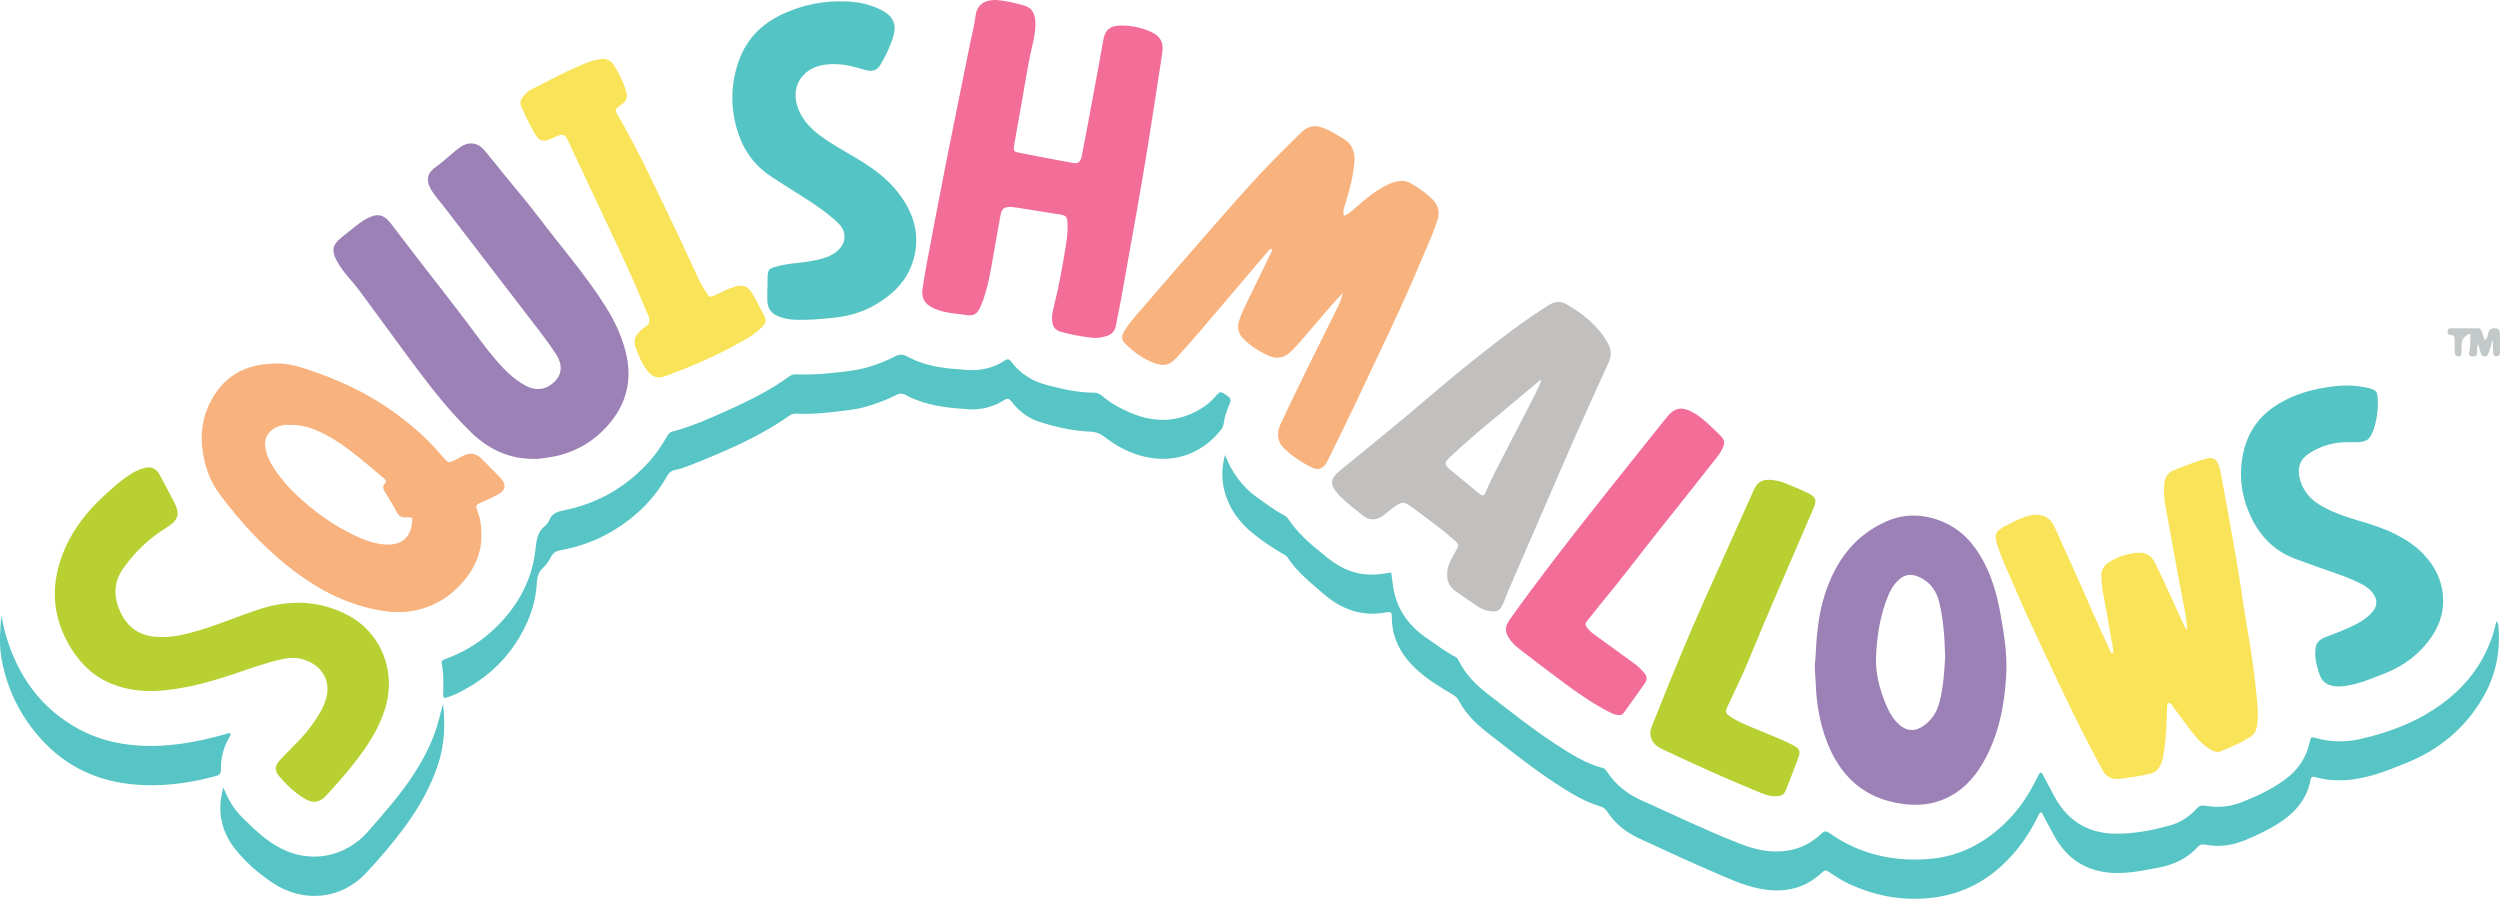
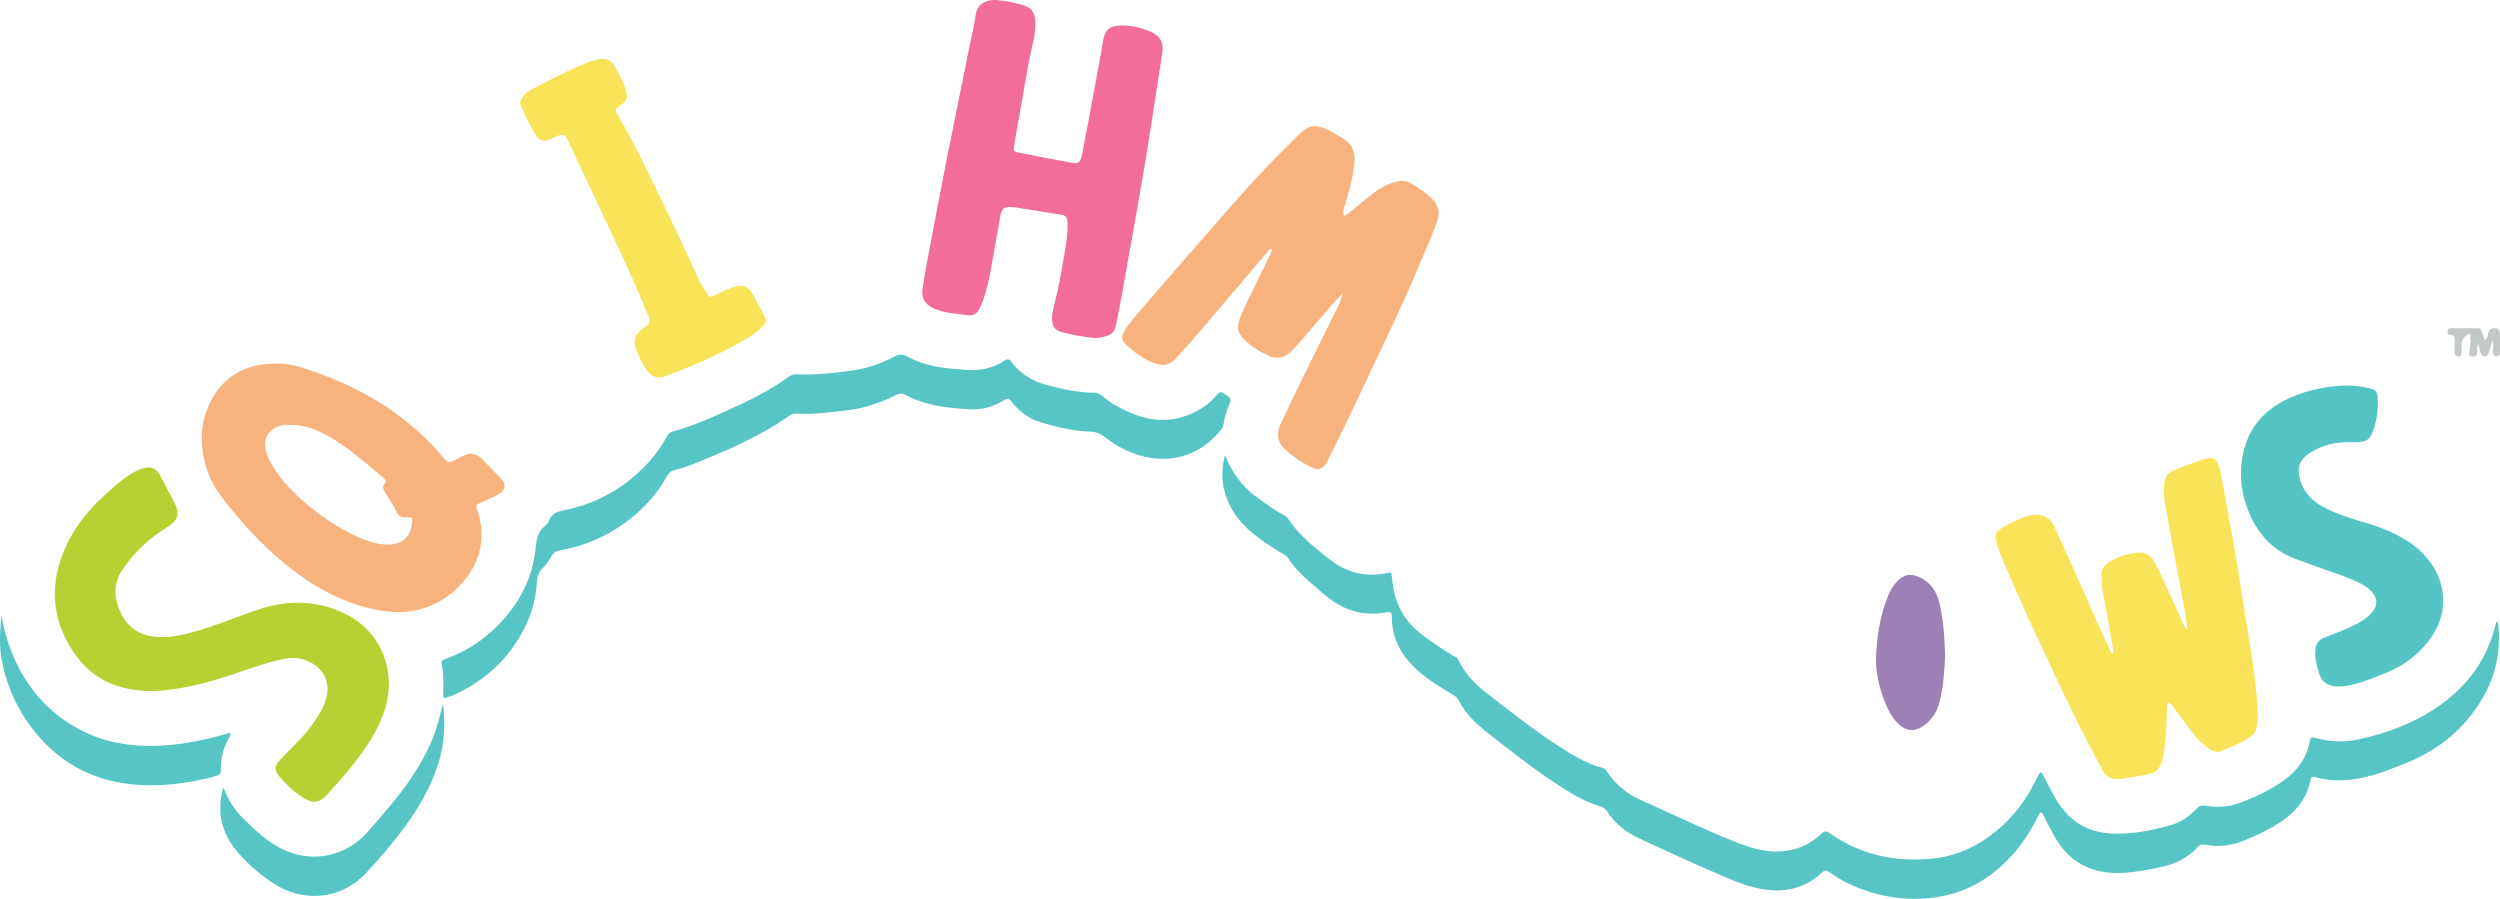
<svg xmlns="http://www.w3.org/2000/svg" id="Layer_2" viewBox="0 0 641.58 230.66">
  <defs>
    <style>.cls-1{fill:#9c81b6;}.cls-2{fill:#f9e359;}.cls-3{fill:#f7b27e;}.cls-4{fill:#55c4c4;}.cls-5{fill:#c3c8c8;}.cls-6{fill:#57c5c5;}.cls-7{fill:#f26e98;}.cls-8{fill:#c2c0bf;}.cls-9{fill:#b9d033;}</style>
  </defs>
  <g id="Layer_1-2">
    <path class="cls-6" d="M314.36,116.72c.86,2.22,1.93,4.23,3.32,6.09,1.43,1.92,3.11,3.59,5.06,4.95,2.14,1.49,4.21,3.11,6.54,4.32.55.29,1.02.63,1.37,1.16,2.25,3.38,5.25,6.05,8.38,8.57,1.09.88,2.16,1.78,3.31,2.57,4.01,2.74,8.41,3.66,13.19,2.75.47-.09.95-.12,1.5-.18.13.93.27,1.82.37,2.71.68,6.23,3.87,10.86,9,14.29,2.37,1.59,4.62,3.37,7.18,4.66.41.21.6.59.79.97,1.68,3.41,4.25,6.05,7.21,8.34,5.83,4.49,11.56,9.09,17.74,13.11,3.77,2.46,7.55,4.9,11.99,6.05.54.14.78.51,1.06.92,2.18,3.27,5.06,5.67,8.67,7.29,8.37,3.75,16.64,7.76,25.19,11.12,3.01,1.18,6.11,2.06,9.37,2.11,4.52.06,8.48-1.41,11.77-4.52.75-.71,1.21-.86,2.12-.21,7.85,5.53,16.67,7.48,26.12,6.59,6.41-.6,12.06-3.21,16.98-7.34,4.16-3.48,7.34-7.75,9.77-12.58.38-.75.77-1.49,1.15-2.21.66.02.73.52.91.86,1.01,1.87,1.95,3.78,3,5.63,3.34,5.95,8.4,9.08,15.28,9.2,4.91.09,9.68-.84,14.36-2.17,2.62-.74,4.86-2.24,6.69-4.27.65-.72,1.23-.88,2.21-.72,3.1.52,6.17.32,9.15-.84,3.98-1.54,7.83-3.33,11.29-5.88,3.25-2.4,5.46-5.49,6.31-9.5.32-1.52.36-1.5,1.91-1.08,3.72,1,7.5,1.01,11.2.16,6.73-1.55,13.2-3.89,18.99-7.71,8.19-5.4,13.73-12.76,15.86-22.51.54.55.49,1.24.54,1.88.47,6.36-.85,12.33-4.08,17.84-4.6,7.83-11.22,13.3-19.62,16.67-2.87,1.15-5.74,2.34-8.73,3.17-4.82,1.34-9.66,1.83-14.55.47-.73-.2-1.09-.22-1.26.65-1.14,6.05-5.26,9.65-10.33,12.45-2.08,1.15-4.23,2.13-6.42,3.04-3.28,1.36-6.65,1.89-10.16,1.19-.74-.15-1.4-.12-1.99.53-2.72,3-6.19,4.61-10.12,5.35-3.64.69-7.27,1.45-11,1.38-7.13-.14-12.4-3.37-15.82-9.61-1.08-1.97-2.11-3.97-3.18-6-.74.24-.85.89-1.1,1.39-2.26,4.56-5.17,8.63-8.9,12.12-4.76,4.44-10.31,7.26-16.74,8.26-7.98,1.24-15.62-.05-22.89-3.46-1.75-.82-3.38-1.93-5-3-.69-.46-1.08-.44-1.7.14-4.81,4.55-10.53,5.42-16.77,4.02-3.7-.83-7.13-2.4-10.59-3.89-6.64-2.85-13.21-5.88-19.76-8.93-3.28-1.53-5.98-3.7-7.98-6.72-.45-.68-.95-1.17-1.78-1.41-3.48-1.01-6.6-2.79-9.63-4.7-5.76-3.63-11.15-7.78-16.51-11.98-2.34-1.84-4.76-3.56-6.81-5.76-1.34-1.43-2.51-2.97-3.41-4.7-.36-.68-.82-1.13-1.48-1.52-3.19-1.87-6.38-3.8-9.13-6.28-3.98-3.59-6.55-7.95-6.57-13.5,0-1.38-.14-1.6-1.52-1.35-6.1,1.13-11.31-.69-15.97-4.72-3.36-2.91-6.85-5.64-9.31-9.42-.28-.43-.72-.64-1.14-.88-2.65-1.51-5.16-3.21-7.54-5.11-3.6-2.87-6.26-6.41-7.46-10.95-.83-3.13-.71-6.23.12-9.37Z" />
    <path class="cls-3" d="M344.37,75.46c-2.25,2.21-4.17,4.72-6.26,7.07-2.18,2.45-4.18,5.05-6.5,7.39-1.95,1.97-3.84,2.44-6.42,1.21-2.27-1.09-4.34-2.42-6.12-4.21-1.34-1.35-1.62-2.93-1.05-4.69.51-1.56,1.2-3.05,1.92-4.52,2-4.09,3.99-8.19,5.98-12.29.23-.47.57-.92.49-1.46-.46-.16-.64.09-.83.32-5.9,6.94-11.79,13.89-17.7,20.81-1.89,2.22-3.84,4.39-5.79,6.55-1.9,2.1-3.38,2.48-6.02,1.49-2.72-1.02-5-2.76-7.09-4.71-1.26-1.18-1.27-2.11-.37-3.58,1.15-1.87,2.61-3.51,4.03-5.16,6.3-7.31,12.62-14.61,18.98-21.87,3.84-4.39,7.68-8.77,11.65-13.04,3.27-3.51,6.7-6.87,10.11-10.25,2.52-2.5,4.21-2.71,7.39-1.18,1.37.66,2.66,1.47,3.97,2.24,2.44,1.44,3.07,3.7,2.83,6.25-.34,3.57-1.24,7.04-2.31,10.46-.3.96-.74,1.93-.36,3.11,1.13-.43,1.94-1.24,2.8-1.97,2.05-1.72,4.04-3.5,6.33-4.91,1.4-.86,2.84-1.6,4.48-1.97,1.21-.27,2.36-.14,3.36.41,2.08,1.14,4.04,2.47,5.73,4.17,1.56,1.57,1.98,3.36,1.26,5.51-1.28,3.81-2.99,7.44-4.53,11.13-4.79,11.5-10.34,22.65-15.6,33.94-2.52,5.39-5.19,10.71-7.8,16.07-.21.44-.41.89-.69,1.29-.81,1.19-2.04,1.62-3.33,1.01-2.7-1.28-5.2-2.91-7.35-4.99-1.93-1.87-1.88-4.21-.97-6.16,4.46-9.59,9.24-19.02,13.91-28.5.77-1.57,1.69-3.09,1.97-4.86.15-.06.31-.12.11-.31-.06.08-.13.15-.19.23ZM326.77,63.31l-.08-.07-.02.11.1-.04Z" />
    <path class="cls-2" d="M542.26,167.66c.18-1.22-.24-2.34-.42-3.45-.68-4.19-1.43-8.37-2.22-12.54-.24-1.27-.25-2.54-.34-3.81-.1-1.57.65-2.72,1.88-3.52,2.22-1.44,4.68-2.25,7.33-2.49,2.08-.19,3.54.66,4.47,2.45.81,1.56,1.56,3.15,2.3,4.75,1.75,3.81,3.48,7.63,5.23,11.44.15.32.22.7.85,1.04-.19-1.54-.3-2.92-.55-4.28-1.23-6.68-2.57-13.33-3.72-20.03-.46-2.69-1.02-5.36-1.47-8.05-.29-1.74-.33-3.52-.14-5.27.16-1.49.95-2.65,2.37-3.21,2.82-1.12,5.64-2.26,8.58-3.04,1.29-.34,2.28.1,2.81,1.34.33.77.56,1.61.71,2.44,1.37,7.45,2.76,14.9,4.03,22.38,1.09,6.39,1.95,12.83,3.05,19.22.82,4.78,1.52,9.59,1.99,14.41.29,3.01.72,6.03.18,9.08-.19,1.1-.64,1.9-1.58,2.52-2.4,1.58-5.04,2.68-7.68,3.76-1.02.42-1.93-.01-2.76-.52-1.35-.83-2.51-1.89-3.55-3.1-2.11-2.44-3.87-5.14-5.84-7.69-.36-.46-.6-1.05-1.41-1.15-.23.58-.19,1.18-.22,1.76-.16,3.46-.19,6.92-.74,10.35-.21,1.31-.32,2.65-.93,3.88-.57,1.13-1.32,1.91-2.67,2.23-2.42.59-4.88.93-7.34,1.27-1.01.14-2.06.18-3.04-.32-.72-.37-1.27-.84-1.68-1.58-5.51-10.09-10.47-20.44-15.28-30.87-2.11-4.58-4.34-9.11-6.3-13.75-1.79-4.25-3.87-8.38-5.36-12.76-1.18-3.49-.9-4.21,2.41-5.88,1.89-.96,3.79-1.93,5.89-2.4,2.78-.62,4.98.35,6.13,2.9,3.14,6.91,6.29,13.82,9.31,20.79,1.62,3.73,3.34,7.42,5.02,11.13.1.22.21.44.69.58ZM542.4,168.35l.07.07.02-.11-.09.04Z" />
    <path class="cls-7" d="M255.73,0c2.42.23,4.98.74,7.46,1.55,1.93.64,2.62,2.48,2.53,4.99-.06,1.75-.39,3.49-.8,5.21-1.44,6.02-2.2,12.17-3.38,18.25-.46,2.38-.84,4.78-1.25,7.17-.26,1.55-.19,1.74,1.25,2.03,4.64.92,9.3,1.8,13.96,2.65,1.17.21,1.84-.37,2.1-1.72.61-3.09,1.19-6.19,1.77-9.29.95-5.07,1.88-10.14,2.81-15.2.32-1.73.63-3.46.92-5.2.47-2.79,1.71-3.86,4.58-3.89,2.65-.02,5.2.51,7.61,1.59,2.56,1.14,3.4,2.81,2.97,5.56-1.21,7.79-2.37,15.6-3.62,23.38-.93,5.81-1.95,11.61-2.96,17.4-1.29,7.35-2.61,14.7-3.93,22.04-.43,2.39-.95,4.76-1.4,7.14-.25,1.35-1.11,2.19-2.32,2.57-1.15.37-2.36.6-3.59.47-2.66-.29-5.29-.76-7.88-1.45-1.83-.49-2.48-1.37-2.57-3.26-.06-1.18.21-2.3.49-3.41,1.25-5.01,2.17-10.08,2.98-15.17.32-2.03.63-4.09.5-6.17-.11-1.67-.38-1.95-2.04-2.21-3.72-.58-7.43-1.18-11.15-1.77-.42-.07-.85-.1-1.27-.13-1.73-.12-2.43.39-2.75,2.16-.88,4.83-1.7,9.68-2.58,14.51-.45,2.45-1.05,4.86-1.86,7.22-.25.74-.59,1.46-.93,2.18-.61,1.29-1.57,1.91-3.07,1.69-2.58-.38-5.21-.46-7.69-1.37-.4-.15-.8-.29-1.18-.48-2.24-1.11-3.04-2.57-2.68-5.02.34-2.28.72-4.55,1.15-6.82,1.65-8.7,3.29-17.41,5.01-26.1,1.98-10,4.03-19.98,6.05-29.98.48-2.38,1.1-4.74,1.4-7.14.32-2.6,2.12-4.04,5.36-3.99Z" />
-     <path class="cls-1" d="M136.9,117.75c-6.24.05-11.51-2.42-16.03-6.82-5.12-4.98-9.55-10.53-13.81-16.22-4.92-6.57-9.71-13.23-14.59-19.82-1.01-1.36-2.11-2.66-3.23-3.94-1.13-1.29-2.1-2.69-2.9-4.19-1.32-2.46-.96-4.01,1.2-5.74,1.19-.95,2.36-1.91,3.55-2.85,1-.8,2.04-1.54,3.17-2.14,2.59-1.36,4.26-1,6.03,1.3,2.26,2.94,4.49,5.9,6.75,8.83,4.23,5.48,8.53,10.91,12.7,16.45,2.56,3.4,5.01,6.87,7.8,10.09,2.04,2.35,4.27,4.5,6.99,6.08,2.02,1.17,4.19,1.52,6.25.33,2.99-1.74,4.21-4.67,1.91-8.22-1.29-1.98-2.69-3.91-4.13-5.79-8.24-10.76-16.49-21.5-24.76-32.23-1.07-1.39-2.28-2.67-3.18-4.21-1.44-2.47-.9-4.36,1.21-5.81,1.44-.99,2.73-2.22,4.09-3.34.7-.58,1.38-1.19,2.13-1.71,2.27-1.56,4.54-1.28,6.32.83,1.8,2.14,3.53,4.34,5.29,6.51,2.87,3.54,5.85,7,8.6,10.63,5.79,7.66,12.14,14.89,17.25,23.05,2.24,3.57,4,7.33,5.05,11.46,1.86,7.33.16,13.74-4.87,19.23-4.21,4.61-9.52,7.26-15.75,8-.96.11-1.92.36-3.03.24Z" />
    <path class="cls-3" d="M70.44,93.31c2.81-.17,5.46.51,8.06,1.36,7.96,2.6,15.51,6.03,22.34,10.92,4.45,3.19,8.62,6.73,12.15,10.94.31.37.65.73.98,1.08,1.13,1.2,1.21,1.23,2.64.53.71-.35,1.39-.74,2.1-1.1,1.95-1,3.41-.79,4.95.75,1.59,1.59,3.17,3.19,4.74,4.8,1.64,1.68,1.41,3.27-.69,4.37-1.5.79-3.06,1.47-4.62,2.16-.79.35-1.09.7-.7,1.64.87,2.09,1.17,4.3,1.17,6.59,0,4.48-1.64,8.31-4.45,11.66-3.34,3.98-7.53,6.62-12.69,7.67-2.84.58-5.64.5-8.48.04-9.33-1.51-17.26-5.92-24.5-11.77-6.46-5.23-11.99-11.34-16.96-17.97-2.72-3.64-4.14-7.76-4.6-12.28-.4-3.85.19-7.49,1.83-10.96,3.33-7.07,9.06-10.31,16.72-10.43ZM74.67,109.05c-.55,0-1.1-.05-1.64,0-2.64.3-5.4,2.24-4.96,5.58.17,1.26.53,2.5,1.13,3.63,1.73,3.25,4.07,6.05,6.7,8.57,4.23,4.04,8.91,7.51,14.16,10.12,2.87,1.43,5.82,2.68,9.14,2.8,3.33.13,6.15-1.41,6.53-5.52.13-1.45.21-1.49-1.31-1.44-1.04.04-1.88-.1-2.45-1.13-1.02-1.86-2.11-3.68-3.23-5.49-.44-.7-.61-1.35-.04-1.99.68-.75.22-1.14-.36-1.6-1.13-.91-2.24-1.86-3.35-2.8-3.24-2.75-6.54-5.42-10.23-7.56-3.13-1.81-6.39-3.24-10.11-3.17Z" />
-     <path class="cls-8" d="M371.41,147.33c-.13-1.92.93-3.52,1.77-5.2.16-.32.38-.62.56-.93.71-1.21.7-1.48-.41-2.48-1.22-1.09-2.48-2.15-3.77-3.15-2.4-1.85-4.84-3.66-7.27-5.47-1.89-1.4-2.56-1.41-4.54.02-1.03.74-1.96,1.63-3.01,2.35-1.59,1.09-3.43,1.11-4.9-.1-1.96-1.62-4.06-3.09-5.83-4.93-.21-.22-.44-.43-.63-.66-2.19-2.53-2.06-3.91.51-6.02,5.21-4.26,10.43-8.49,15.61-12.79,4.15-3.44,8.22-6.98,12.36-10.43,5.22-4.35,10.55-8.55,15.98-12.63,3.05-2.29,6.23-4.43,9.44-6.51,1.6-1.03,3.14-1.24,4.76-.31,4.31,2.49,8.09,5.54,10.59,9.97.96,1.69.95,3.3.16,5.04-2.85,6.24-5.68,12.48-8.47,18.75-2.26,5.1-4.45,10.23-6.67,15.35-3.04,7.01-6.09,14.02-9.12,21.04-.94,2.17-1.88,4.34-2.72,6.55-.92,2.41-2.17,2.28-3.85,1.99-1.07-.18-2.07-.69-2.98-1.32-1.8-1.24-3.61-2.47-5.4-3.71-1.51-1.05-2.27-2.48-2.18-4.42ZM395.61,97.52c-.41.2-.58.24-.7.34-3.91,3.26-7.8,6.56-11.73,9.79-3.75,3.08-7.44,6.24-10.97,9.58-1.64,1.55-1.66,1.94.12,3.45,2.45,2.08,4.99,4.05,7.46,6.11.66.55,1.03.45,1.37-.29.76-1.66,1.48-3.33,2.31-4.96,3.52-6.86,7.08-13.71,10.6-20.57.54-1.05.97-2.15,1.55-3.45Z" />
-     <path class="cls-1" d="M465.88,169.38c.27-6.16.74-11.56,2.4-16.73,2.7-8.45,7.53-15.24,15.94-18.89,4.56-1.98,9.23-1.87,13.85-.07,5.01,1.95,8.41,5.64,10.91,10.28,2.25,4.17,3.5,8.67,4.35,13.28.99,5.38,1.86,10.78,1.52,16.28-.47,7.78-1.98,15.3-5.9,22.15-2.51,4.39-5.91,7.86-10.75,9.69-3.95,1.49-7.98,1.42-12.03.57-8.71-1.84-14.13-7.4-17.27-15.45-1.92-4.91-2.76-10.05-2.94-15.31-.08-2.18-.42-4.35-.07-5.79ZM499.18,168.35c-.14-4.75-.42-9.22-1.47-13.62-.72-3.01-2.29-5.33-5.17-6.63-2.47-1.11-4.08-.56-5.75,1.18-1.01,1.06-1.72,2.34-2.27,3.71-2.05,5.01-2.85,10.28-3.07,15.63-.17,4.11.88,8.06,2.42,11.87.68,1.69,1.51,3.33,2.75,4.7,2.24,2.47,4.74,3.07,7.78.49,1.79-1.52,2.82-3.42,3.38-5.68.97-3.91,1.23-7.9,1.41-11.64Z" />
+     <path class="cls-1" d="M465.88,169.38ZM499.18,168.35c-.14-4.75-.42-9.22-1.47-13.62-.72-3.01-2.29-5.33-5.17-6.63-2.47-1.11-4.08-.56-5.75,1.18-1.01,1.06-1.72,2.34-2.27,3.71-2.05,5.01-2.85,10.28-3.07,15.63-.17,4.11.88,8.06,2.42,11.87.68,1.69,1.51,3.33,2.75,4.7,2.24,2.47,4.74,3.07,7.78.49,1.79-1.52,2.82-3.42,3.38-5.68.97-3.91,1.23-7.9,1.41-11.64Z" />
    <path class="cls-9" d="M41.7,163.49c3.32-.01,6.49-.86,9.64-1.79,5.24-1.56,10.26-3.77,15.46-5.43,7.82-2.49,15.51-2.17,22.78,1.78,8.43,4.59,12.16,14.49,9.25,23.83-1.38,4.41-3.71,8.3-6.42,11.99-2.63,3.58-5.59,6.89-8.57,10.18-1.74,1.93-3.48,2.23-5.69.89-2.51-1.52-4.65-3.53-6.53-5.77-1.26-1.5-1.11-2.71.29-4.19,1.76-1.85,3.58-3.64,5.33-5.5,2.05-2.18,3.79-4.59,5.23-7.21.53-.96.93-1.98,1.23-3.04,1.09-3.92-.47-7.44-4.12-9.3-2.2-1.12-4.52-1.33-6.91-.82-4.53.96-8.85,2.6-13.22,4.05-5.37,1.78-10.82,3.26-16.45,3.92-4.38.52-8.73.34-12.97-1.07-5.08-1.68-8.86-4.97-11.66-9.42-5.25-8.33-5.58-17.01-1.66-25.92,2.26-5.14,5.68-9.45,9.78-13.25,2.14-1.98,4.28-3.96,6.74-5.55,1.08-.7,2.2-1.29,3.43-1.66,2.08-.63,3.39-.11,4.41,1.78,1.21,2.25,2.39,4.51,3.58,6.77,1.66,3.17,1.12,4.77-1.91,6.63-4.39,2.7-8.08,6.2-11.06,10.41-2.78,3.92-2.55,7.95-.39,12.03,2.1,3.95,5.53,5.62,9.89,5.65.18,0,.36,0,.55,0Z" />
-     <path class="cls-4" d="M196.98,74.13c0-1.09-.04-2.19.01-3.28.07-1.48.38-1.92,1.82-2.33,1.81-.52,3.67-.82,5.55-1.02,2.24-.24,4.47-.51,6.64-1.13,1.54-.43,2.96-1.08,4.14-2.2,2.13-2.03,2.12-4.84-.01-6.89-3.23-3.09-6.97-5.46-10.74-7.81-2.17-1.35-4.3-2.75-6.44-4.14-4.56-2.94-7.38-7.15-8.86-12.29-1.72-5.96-1.52-11.9.62-17.71,1.99-5.41,5.82-9.21,10.97-11.64,5.31-2.51,10.94-3.61,16.82-3.31,3.18.17,6.26.85,9.08,2.41,2.64,1.46,3.55,3.53,2.71,6.4-.77,2.63-1.96,5.1-3.36,7.46-.74,1.25-1.84,1.74-3.25,1.45-.89-.19-1.76-.46-2.64-.71-2.83-.8-5.67-1.21-8.63-.74-5.78.91-8.69,5.9-6.53,11.34,1.21,3.05,3.41,5.26,6.03,7.13,2.87,2.06,5.97,3.74,8.99,5.55,3.93,2.36,7.64,4.99,10.5,8.64,4.33,5.51,6.06,11.62,3.66,18.42-1.72,4.87-5.35,8.17-9.75,10.67-3.39,1.92-7.08,2.84-10.93,3.21-3.03.3-6.05.55-9.1.46-1.41-.04-2.78-.26-4.11-.72-2.26-.78-3.21-2.11-3.26-4.48-.02-.91,0-1.82,0-2.73.03,0,.05,0,.08,0Z" />
    <path class="cls-6" d="M113.95,179.15c-.35-.68-.2-1.23-.19-1.77.05-2.19.08-4.37-.3-6.54-.23-1.31-.19-1.34,1.13-1.83,4.15-1.54,7.92-3.73,11.23-6.67,6.55-5.83,10.78-12.95,11.66-21.81.22-2.15.54-4.15,2.4-5.57.46-.35.87-.9,1.08-1.45.64-1.7,1.95-2.18,3.6-2.51,8.81-1.76,16.23-6,22.22-12.72,1.71-1.92,3.1-4.05,4.38-6.26.34-.59.68-1.07,1.43-1.27,4.9-1.29,9.51-3.35,14.11-5.42,5.5-2.47,10.9-5.12,15.79-8.69.58-.42,1.16-.6,1.86-.57,4.69.19,9.35-.28,13.99-.91,3.94-.54,7.69-1.81,11.22-3.65,1.22-.64,2.15-.65,3.36.02,3.4,1.87,7.14,2.68,10.98,3.06,1.39.14,2.78.25,4.17.35,3.52.25,6.79-.44,9.73-2.39.81-.54,1.2-.42,1.75.32,2.36,3.13,5.54,5.05,9.31,6,3.95,1,7.92,1.94,12.03,1.9.89,0,1.52.45,2.1.95,2.21,1.87,4.73,3.22,7.37,4.32,6.53,2.71,12.82,2.27,18.74-1.74,1.27-.86,2.32-1.96,3.32-3.11.54-.62.96-.68,1.68-.2,2,1.34,2.03,1.3,1.14,3.45-.54,1.3-.96,2.62-1.16,4.01-.09.61-.22,1.19-.61,1.69-4.92,6.31-11.95,8.71-19.22,7.17-4.01-.85-7.55-2.66-10.75-5.16-1.09-.85-2.2-1.31-3.63-1.37-4.45-.17-8.79-1.16-13.03-2.48-2.99-.93-5.37-2.82-7.28-5.27-.61-.78-1.01-.89-1.88-.34-2.79,1.77-5.87,2.56-9.2,2.34-4.62-.3-9.21-.74-13.55-2.5-.79-.32-1.6-.61-2.31-1.06-.94-.59-1.75-.57-2.71-.06-2.37,1.26-4.9,2.12-7.47,2.9-2.81.86-5.71,1.07-8.6,1.41-3.2.38-6.41.61-9.63.44-.64-.03-1.16.17-1.68.54-7.81,5.52-16.56,9.17-25.38,12.69-1.24.49-2.52.94-3.82,1.19-1.08.21-1.68.77-2.19,1.67-3.23,5.75-7.77,10.23-13.36,13.68-4.29,2.65-8.94,4.38-13.89,5.27-1.09.19-1.86.59-2.42,1.62-.57,1.06-1.26,2.12-2.14,2.93-1.18,1.1-1.48,2.42-1.57,3.89-.32,5.81-2.42,10.99-5.63,15.75-3.46,5.15-8.06,9.06-13.54,11.92-1.48.78-3,1.52-4.64,1.84Z" />
    <path class="cls-4" d="M603.47,113.49c-4.11-.16-7.57.74-10.74,2.78-2.54,1.64-3.48,3.86-2.26,7.47.98,2.9,3.07,4.9,5.73,6.34,2.79,1.52,5.77,2.56,8.81,3.45,3.33.97,6.64,2,9.75,3.57,2.62,1.32,5.07,2.91,7.11,5.04,3.43,3.59,5.32,7.82,5.1,12.84-.2,4.33-2.17,7.91-5.01,11.06-2.82,3.14-6.27,5.35-10.19,6.88-3.17,1.23-6.31,2.57-9.71,3.1-.79.12-1.57.18-2.36.14-2.53-.14-3.94-1.21-4.63-3.64-.46-1.63-.95-3.27-.91-5,.05-2.36.65-3.26,2.85-4.1,2.67-1.02,5.35-2.01,7.88-3.35,1.41-.74,2.7-1.65,3.77-2.83,1.51-1.66,1.58-3.3.23-5.1-.75-1-1.74-1.68-2.83-2.25-2.93-1.51-6.03-2.57-9.14-3.64-2.59-.89-5.15-1.84-7.72-2.78-5.65-2.06-9.46-6.06-11.83-11.47-2.31-5.27-2.92-10.75-1.53-16.39,1.29-5.23,4.31-9.2,8.88-11.96,4.29-2.59,9.01-3.86,13.96-4.48,3.12-.39,6.18-.3,9.23.43,1.84.44,2.2.89,2.3,2.74.14,2.64-.18,5.21-1.02,7.72-.94,2.82-1.79,3.43-4.79,3.43-.43,0-.85,0-.92,0Z" />
    <path class="cls-2" d="M162.88,87.77c-.1-1.39.8-2.22,1.66-3.1.71-.72,1.95-1,2.09-2.16.14-1.06-.52-1.99-.9-2.93-2.13-5.3-4.47-10.51-6.9-15.68-4.35-9.3-8.74-18.58-13.1-27.88-.7-1.5-1.16-1.72-2.69-1.12-.73.29-1.43.69-2.17.95-1.58.56-2.51.23-3.41-1.19-1.46-2.32-2.53-4.84-3.69-7.32-.42-.88-.14-1.69.36-2.39.56-.8,1.25-1.5,2.14-1.95,4.83-2.42,9.56-5.06,14.63-7,.97-.37,1.96-.61,2.98-.81,1.67-.33,2.93.32,3.74,1.63,1.15,1.86,2.11,3.83,2.86,5.89.8,2.21.49,3.2-1.48,4.48-1.39.9-1.1,1.24-.47,2.32,5.43,9.31,9.86,19.12,14.55,28.8,2.12,4.37,4.07,8.82,6.15,13.21.6,1.26,1.32,2.47,2.08,3.63.8,1.23.9,1.21,2.2.6,1.6-.75,3.15-1.57,4.85-2.1,2.3-.71,3.53-.31,4.76,1.77,1.08,1.83,2,3.76,3.03,5.61.56,1.01.38,1.83-.36,2.65-1.5,1.64-3.37,2.79-5.27,3.87-6.29,3.6-12.93,6.47-19.73,8.97-1.87.69-3.29.33-4.53-1.21-1.54-1.92-2.45-4.18-3.28-6.47-.12-.33-.08-.72-.12-1.08Z" />
-     <path class="cls-9" d="M454.98,204.32c-1.07-.07-2.57-.61-4.02-1.21-8.2-3.37-16.28-7.03-24.29-10.82-.44-.21-.88-.42-1.27-.7-1.64-1.15-2.32-3.13-1.58-4.98,2.57-6.43,5.15-12.85,7.81-19.24,3.66-8.8,7.63-17.47,11.52-26.18,2.3-5.16,4.61-10.31,6.93-15.46.96-2.13,2.31-2.82,4.68-2.55,1.15.13,2.28.36,3.35.82,1.9.81,3.84,1.53,5.69,2.44,2.28,1.12,2.53,1.84,1.53,4.17-2.75,6.42-5.52,12.83-8.3,19.24-2.82,6.52-5.58,13.07-8.29,19.63-1.6,3.87-3.47,7.63-5.22,11.44-.9,1.96-.84,2.13,1.05,3.31,2.54,1.59,5.38,2.53,8.11,3.7,2.51,1.08,5.07,2.04,7.5,3.32,1.65.87,1.95,1.48,1.32,3.22-.99,2.74-2.06,5.45-3.14,8.16-.6,1.49-1.13,1.76-3.37,1.69Z" />
-     <path class="cls-7" d="M415.42,183.51c-.95-.02-1.72-.41-2.47-.8-4.08-2.08-7.82-4.69-11.49-7.4-3.86-2.85-7.67-5.78-11.48-8.7-1.01-.78-1.95-1.65-2.66-2.73-1.19-1.81-1.15-3.08.11-4.85,6.97-9.81,14.35-19.31,21.81-28.75,6.14-7.77,12.34-15.49,18.52-23.23,1.93-2.41,3.82-2.78,6.56-1.3,1.89,1.02,3.46,2.47,5.01,3.92.67.62,1.31,1.27,1.97,1.9,1.35,1.28,1.49,2.04.66,3.71-.69,1.37-1.7,2.52-2.64,3.71-4.63,5.86-9.25,11.73-13.92,17.57-4.82,6.03-9.43,12.22-14.38,18.14-1.28,1.54-2.47,3.15-3.76,4.69-.5.59-.44,1.07-.03,1.62.51.69,1.14,1.26,1.83,1.76,3.49,2.54,6.98,5.07,10.47,7.6.84.61,1.57,1.35,2.26,2.12.94,1.06,1.05,1.8.26,2.96-1.72,2.5-3.53,4.95-5.29,7.42-.35.49-.81.71-1.34.65Z" />
    <path class="cls-6" d="M57.33,202.08c1.21,3.11,2.71,5.59,4.8,7.66,3.02,3,6.06,5.97,9.9,7.96,7.79,4.03,16.74,2.24,22.48-4.38,3.66-4.22,7.39-8.39,10.57-13,3.37-4.88,6.13-10.06,7.61-15.84.32-1.26.59-2.54,1.01-3.79.58,5.14.4,10.2-1.18,15.17-1.92,6.03-5.02,11.43-8.75,16.49-3.03,4.11-6.36,7.97-9.83,11.7-6.39,6.84-16.15,7.73-23.9,2.57-3.71-2.47-7.06-5.38-9.81-8.88-3.44-4.39-4.62-9.79-2.91-15.65Z" />
    <path class="cls-6" d="M59.12,188.18c.12.52-.15.81-.32,1.11-1.47,2.53-2.15,5.28-2.1,8.19.02.97-.3,1.39-1.22,1.64-7.27,2.02-14.68,2.93-22.17,2.09-9.76-1.1-17.89-5.47-24.16-13.15-4.68-5.73-7.62-12.25-8.84-19.51-.58-3.48-.22-7.03,0-10.58.41,1.75.74,3.52,1.25,5.23,3.09,10.39,8.98,18.64,18.64,23.9,4.77,2.6,9.91,3.87,15.32,4.23,7.56.49,14.87-.84,22.1-2.86.46-.13.89-.39,1.5-.3Z" />
    <path class="cls-5" d="M633.97,85.59q-2.27.8-2.26,3c0,.67,0,1.34-.01,2,0,.46-.13.85-.7.87-.56.02-.96-.24-1.02-.81-.06-.6-.04-1.21-.04-1.82,0-.55-.02-1.09,0-1.64.01-.69-.15-1.2-.99-1.2-.62,0-.83-.35-.82-.94,0-.66.4-.81.95-.81,2.25,0,4.49,0,6.74,0,.56,0,.89.2,1.05.77.22.75.53,1.48.81,2.26.75-.45.74-1.26.92-1.89.29-.98.89-1.19,1.77-1.14,1.01.05,1.16.81,1.19,1.53.06,1.58.03,3.16.01,4.74,0,.57-.3.94-.89.93-.59-.01-.86-.42-.86-.97-.02-1.09,0-2.18-.12-3.28-.4,1.1-.61,2.24-1.02,3.32-.22.57-.44.98-1.13.94-.62-.04-.82-.52-.94-.97-.17-.64-.27-1.29-.7-2.15-.31.83-.16,1.45-.19,2.04-.05.95-.28,1.14-1.21,1.13-.92-.01-.99-.63-.83-1.24.39-1.5.24-3,.3-4.67Z" />
  </g>
</svg>